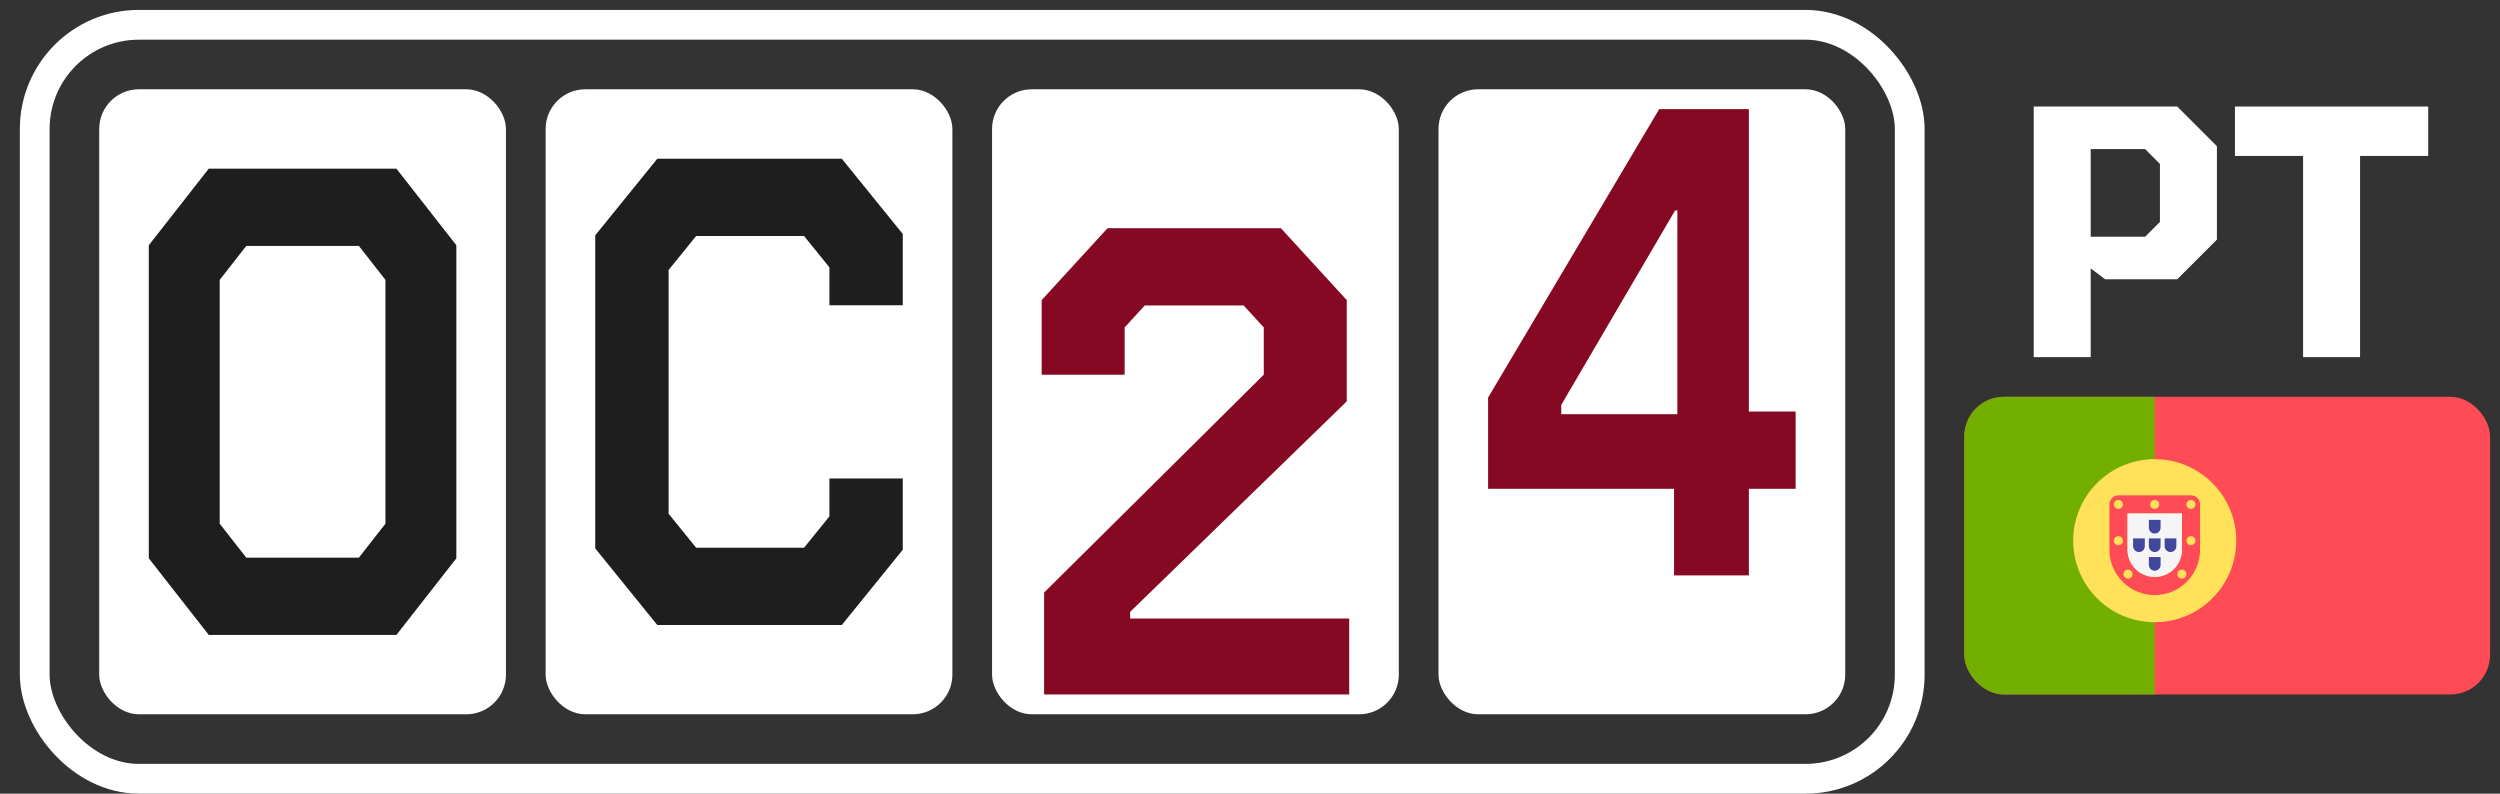
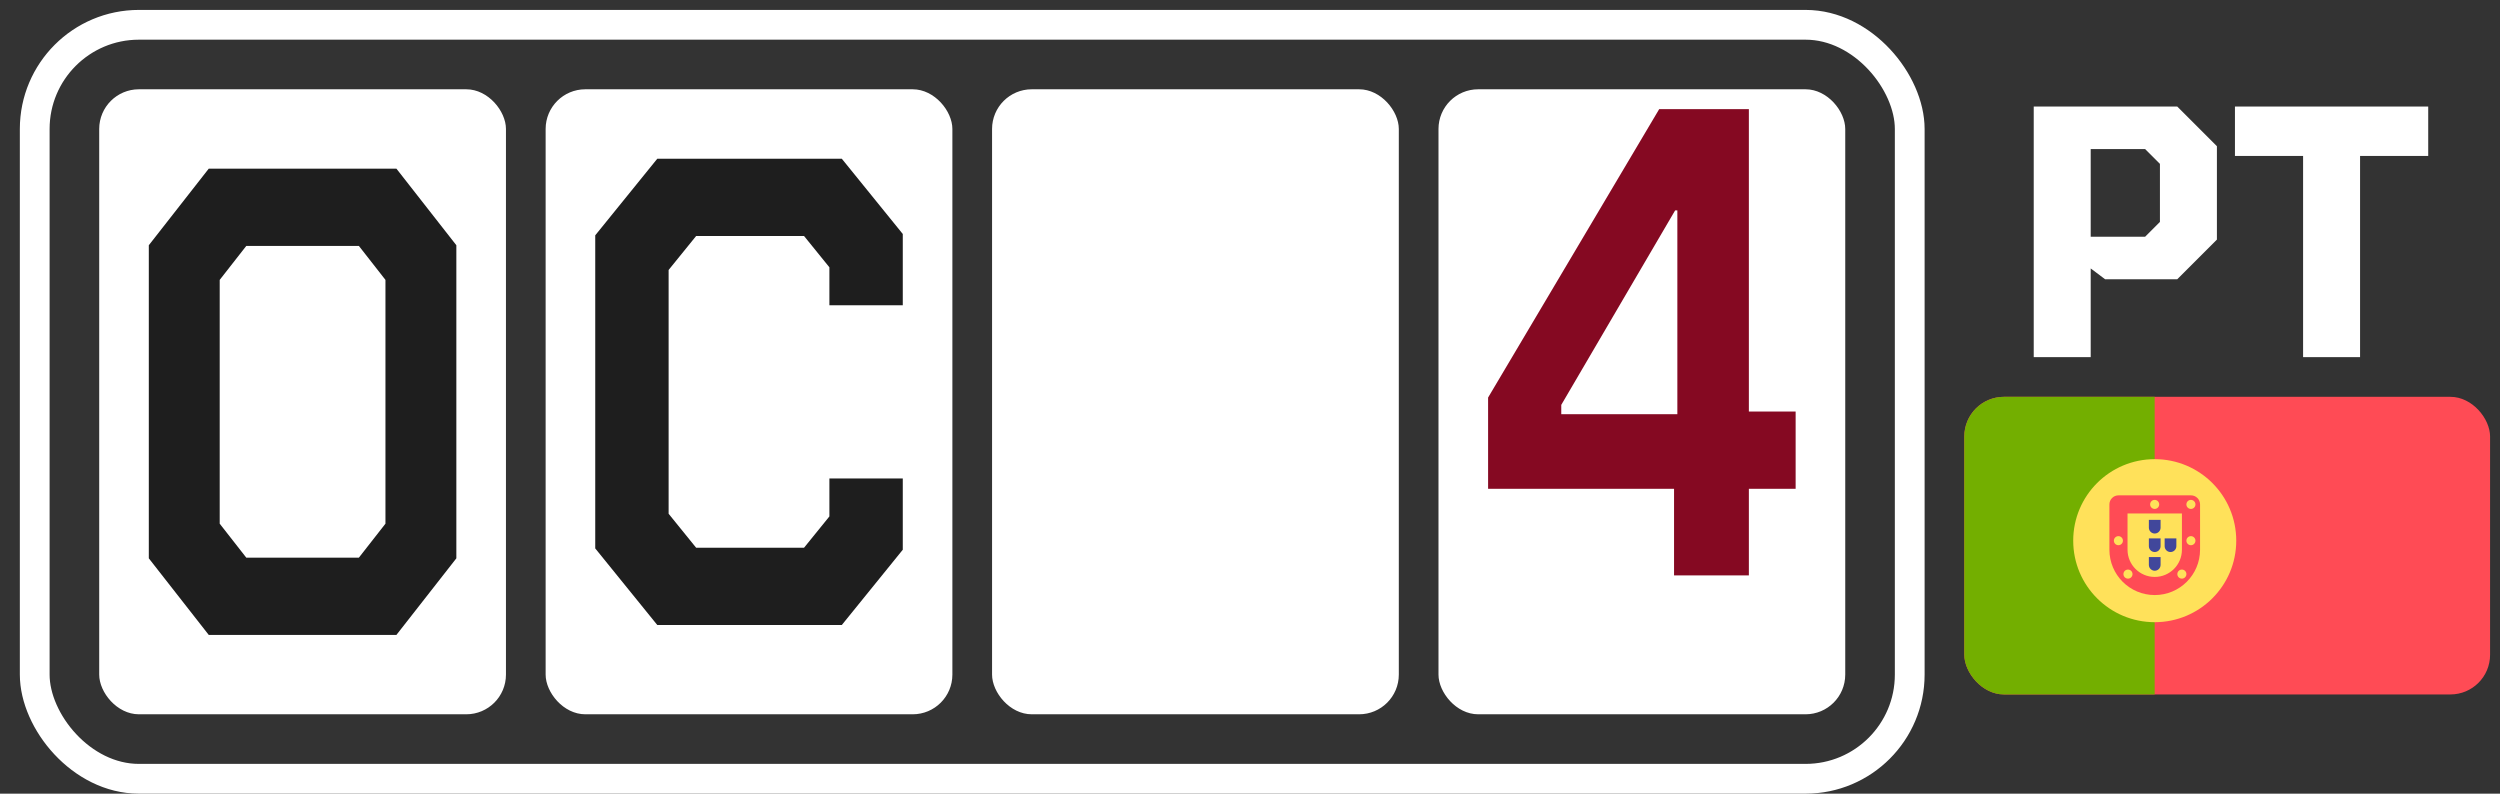
<svg xmlns="http://www.w3.org/2000/svg" width="252" height="80" viewBox="0 0 252 80" fill="none">
  <rect x="0" y="0" width="252" height="80" fill="#333333" stroke="none" />
  <rect x="3.5" y="2.5" width="189" height="76" rx="10.5" stroke="white" stroke-width="3" />
  <rect x="10" y="9" width="41" height="63" rx="4" fill="white" />
  <path d="M15 56.279V24.721L21.042 17H39.958L46 24.721V56.279L39.958 64H21.042L15 56.279ZM36.175 56.211L38.854 52.787V28.213L36.175 24.789H24.825L22.146 28.213V52.787L24.825 56.211H36.175Z" fill="#1E1E1E" />
  <rect x="55" y="9" width="41" height="63" rx="4" fill="white" />
  <path d="M60 55.279V23.721L66.254 16H84.854L91 23.587V30.771H83.603V26.944L81.047 23.789H70.17L67.397 27.213V51.787L70.17 55.211H81.047L83.603 52.056V48.229H91V55.413L84.854 63H66.254L60 55.279Z" fill="#1E1E1E" />
  <rect x="100" y="9" width="41" height="63" rx="4" fill="white" />
-   <path d="M105.246 59.727L127.389 37.771V33.004L125.359 30.789H115.395L113.365 33.004V37.771H105V30.251L111.643 23H129.111L135.754 30.251V40.457L113.919 61.674V62.346H136V70H105.246V59.727Z" fill="#850922" />
  <rect x="145" y="9" width="41" height="63" rx="4" fill="white" />
  <path d="M168.744 49.271H150V40.073L167.247 11H176.286V41.483H181V49.271H176.286V58H168.744V49.271ZM169.077 41.751V21.206H168.855L157.376 40.811V41.751H169.077Z" fill="#850922" />
  <g clip-path="url(#clip0_498_4292)">
    <path d="M250.086 71.862H198.914C198.409 71.862 198 71.453 198 70.948V38.051C198 37.547 198.409 37.138 198.914 37.138H250.086C250.591 37.138 251 37.547 251 38.051V70.948C251 71.453 250.591 71.862 250.086 71.862Z" fill="#FF4B55" />
    <path d="M217.19 37.138H198.914C198.409 37.138 198 37.547 198 38.051V70.948C198 71.453 198.409 71.862 198.914 71.862H217.19V37.138H217.19Z" fill="#73AF00" />
    <path d="M217.197 62.717C221.735 62.717 225.414 59.038 225.414 54.5C225.414 49.962 221.735 46.283 217.197 46.283C212.659 46.283 208.98 49.962 208.98 54.5C208.98 59.038 212.659 62.717 217.197 62.717Z" fill="#FFE15A" />
    <path d="M219.938 51.758V55.413C219.938 56.925 218.708 58.155 217.197 58.155C215.685 58.155 214.455 56.925 214.455 55.413V51.758H219.938ZM220.852 49.931H213.542C213.037 49.931 212.628 50.34 212.628 50.844V55.413C212.628 57.937 214.673 59.982 217.197 59.982C219.72 59.982 221.766 57.937 221.766 55.413V50.844C221.766 50.34 221.357 49.931 220.852 49.931Z" fill="#FF4B55" />
-     <path d="M219.938 51.759V55.414C219.938 56.926 218.708 58.155 217.197 58.155C215.685 58.155 214.455 56.926 214.455 55.414V51.759H219.938Z" fill="#F5F5F5" />
-     <path d="M213.535 51.301C213.787 51.301 213.991 51.097 213.991 50.845C213.991 50.592 213.787 50.388 213.535 50.388C213.282 50.388 213.078 50.592 213.078 50.845C213.078 51.097 213.282 51.301 213.535 51.301Z" fill="#FFE15A" />
    <path d="M220.845 51.301C221.097 51.301 221.302 51.097 221.302 50.845C221.302 50.592 221.097 50.388 220.845 50.388C220.592 50.388 220.388 50.592 220.388 50.845C220.388 51.097 220.592 51.301 220.845 51.301Z" fill="#FFE15A" />
    <path d="M213.535 54.957C213.787 54.957 213.991 54.752 213.991 54.5C213.991 54.248 213.787 54.043 213.535 54.043C213.282 54.043 213.078 54.248 213.078 54.5C213.078 54.752 213.282 54.957 213.535 54.957Z" fill="#FFE15A" />
    <path d="M220.845 54.957C221.097 54.957 221.302 54.752 221.302 54.5C221.302 54.248 221.097 54.043 220.845 54.043C220.592 54.043 220.388 54.248 220.388 54.5C220.388 54.752 220.592 54.957 220.845 54.957Z" fill="#FFE15A" />
    <path d="M217.19 51.301C217.442 51.301 217.647 51.097 217.647 50.845C217.647 50.592 217.442 50.388 217.19 50.388C216.937 50.388 216.733 50.592 216.733 50.845C216.733 51.097 216.937 51.301 217.19 51.301Z" fill="#FFE15A" />
    <path d="M219.933 58.326C220.185 58.326 220.39 58.121 220.39 57.869C220.39 57.617 220.185 57.412 219.933 57.412C219.68 57.412 219.476 57.617 219.476 57.869C219.476 58.121 219.68 58.326 219.933 58.326Z" fill="#FFE15A" />
    <path d="M214.5 58.326C214.753 58.326 214.957 58.121 214.957 57.869C214.957 57.617 214.753 57.412 214.5 57.412C214.248 57.412 214.043 57.617 214.043 57.869C214.043 58.121 214.248 58.326 214.5 58.326Z" fill="#FFE15A" />
    <path d="M217.787 54.268V55.054C217.787 55.38 217.522 55.645 217.197 55.645C216.871 55.645 216.606 55.38 216.606 55.054V54.268H217.787Z" fill="#41479B" />
    <path d="M217.787 52.402V53.189C217.787 53.515 217.522 53.779 217.197 53.779C216.871 53.779 216.606 53.515 216.606 53.189V52.402H217.787Z" fill="#41479B" />
    <path d="M217.787 56.152V56.939C217.787 57.265 217.522 57.529 217.197 57.529C216.871 57.529 216.606 57.265 216.606 56.939V56.152H217.787Z" fill="#41479B" />
    <path d="M219.377 54.268V55.054C219.377 55.38 219.112 55.645 218.786 55.645C218.461 55.645 218.196 55.38 218.196 55.054V54.268H219.377Z" fill="#41479B" />
-     <path d="M216.197 54.268V55.054C216.197 55.38 215.933 55.645 215.607 55.645C215.282 55.645 215.017 55.38 215.017 55.054V54.268H216.197Z" fill="#41479B" />
  </g>
  <path d="M219.466 10.739L223.464 14.737V24.151L219.466 28.149H212.196L210.743 27.058V35.999H205V10.739H219.466ZM217.721 16.518L216.231 15.028H210.743V23.86H216.231L217.721 22.37V16.518Z" fill="white" />
-   <path d="M225.283 15.719V10.739H244.764V15.719H237.895V35.999H232.152V15.719H225.283Z" fill="white" />
+   <path d="M225.283 15.719V10.739H244.764V15.719H237.895V35.999H232.152V15.719Z" fill="white" />
  <defs>
    <clipPath id="clip0_498_4292">
      <rect x="198" y="40" width="53" height="30" rx="4" fill="white" />
    </clipPath>
  </defs>
</svg>